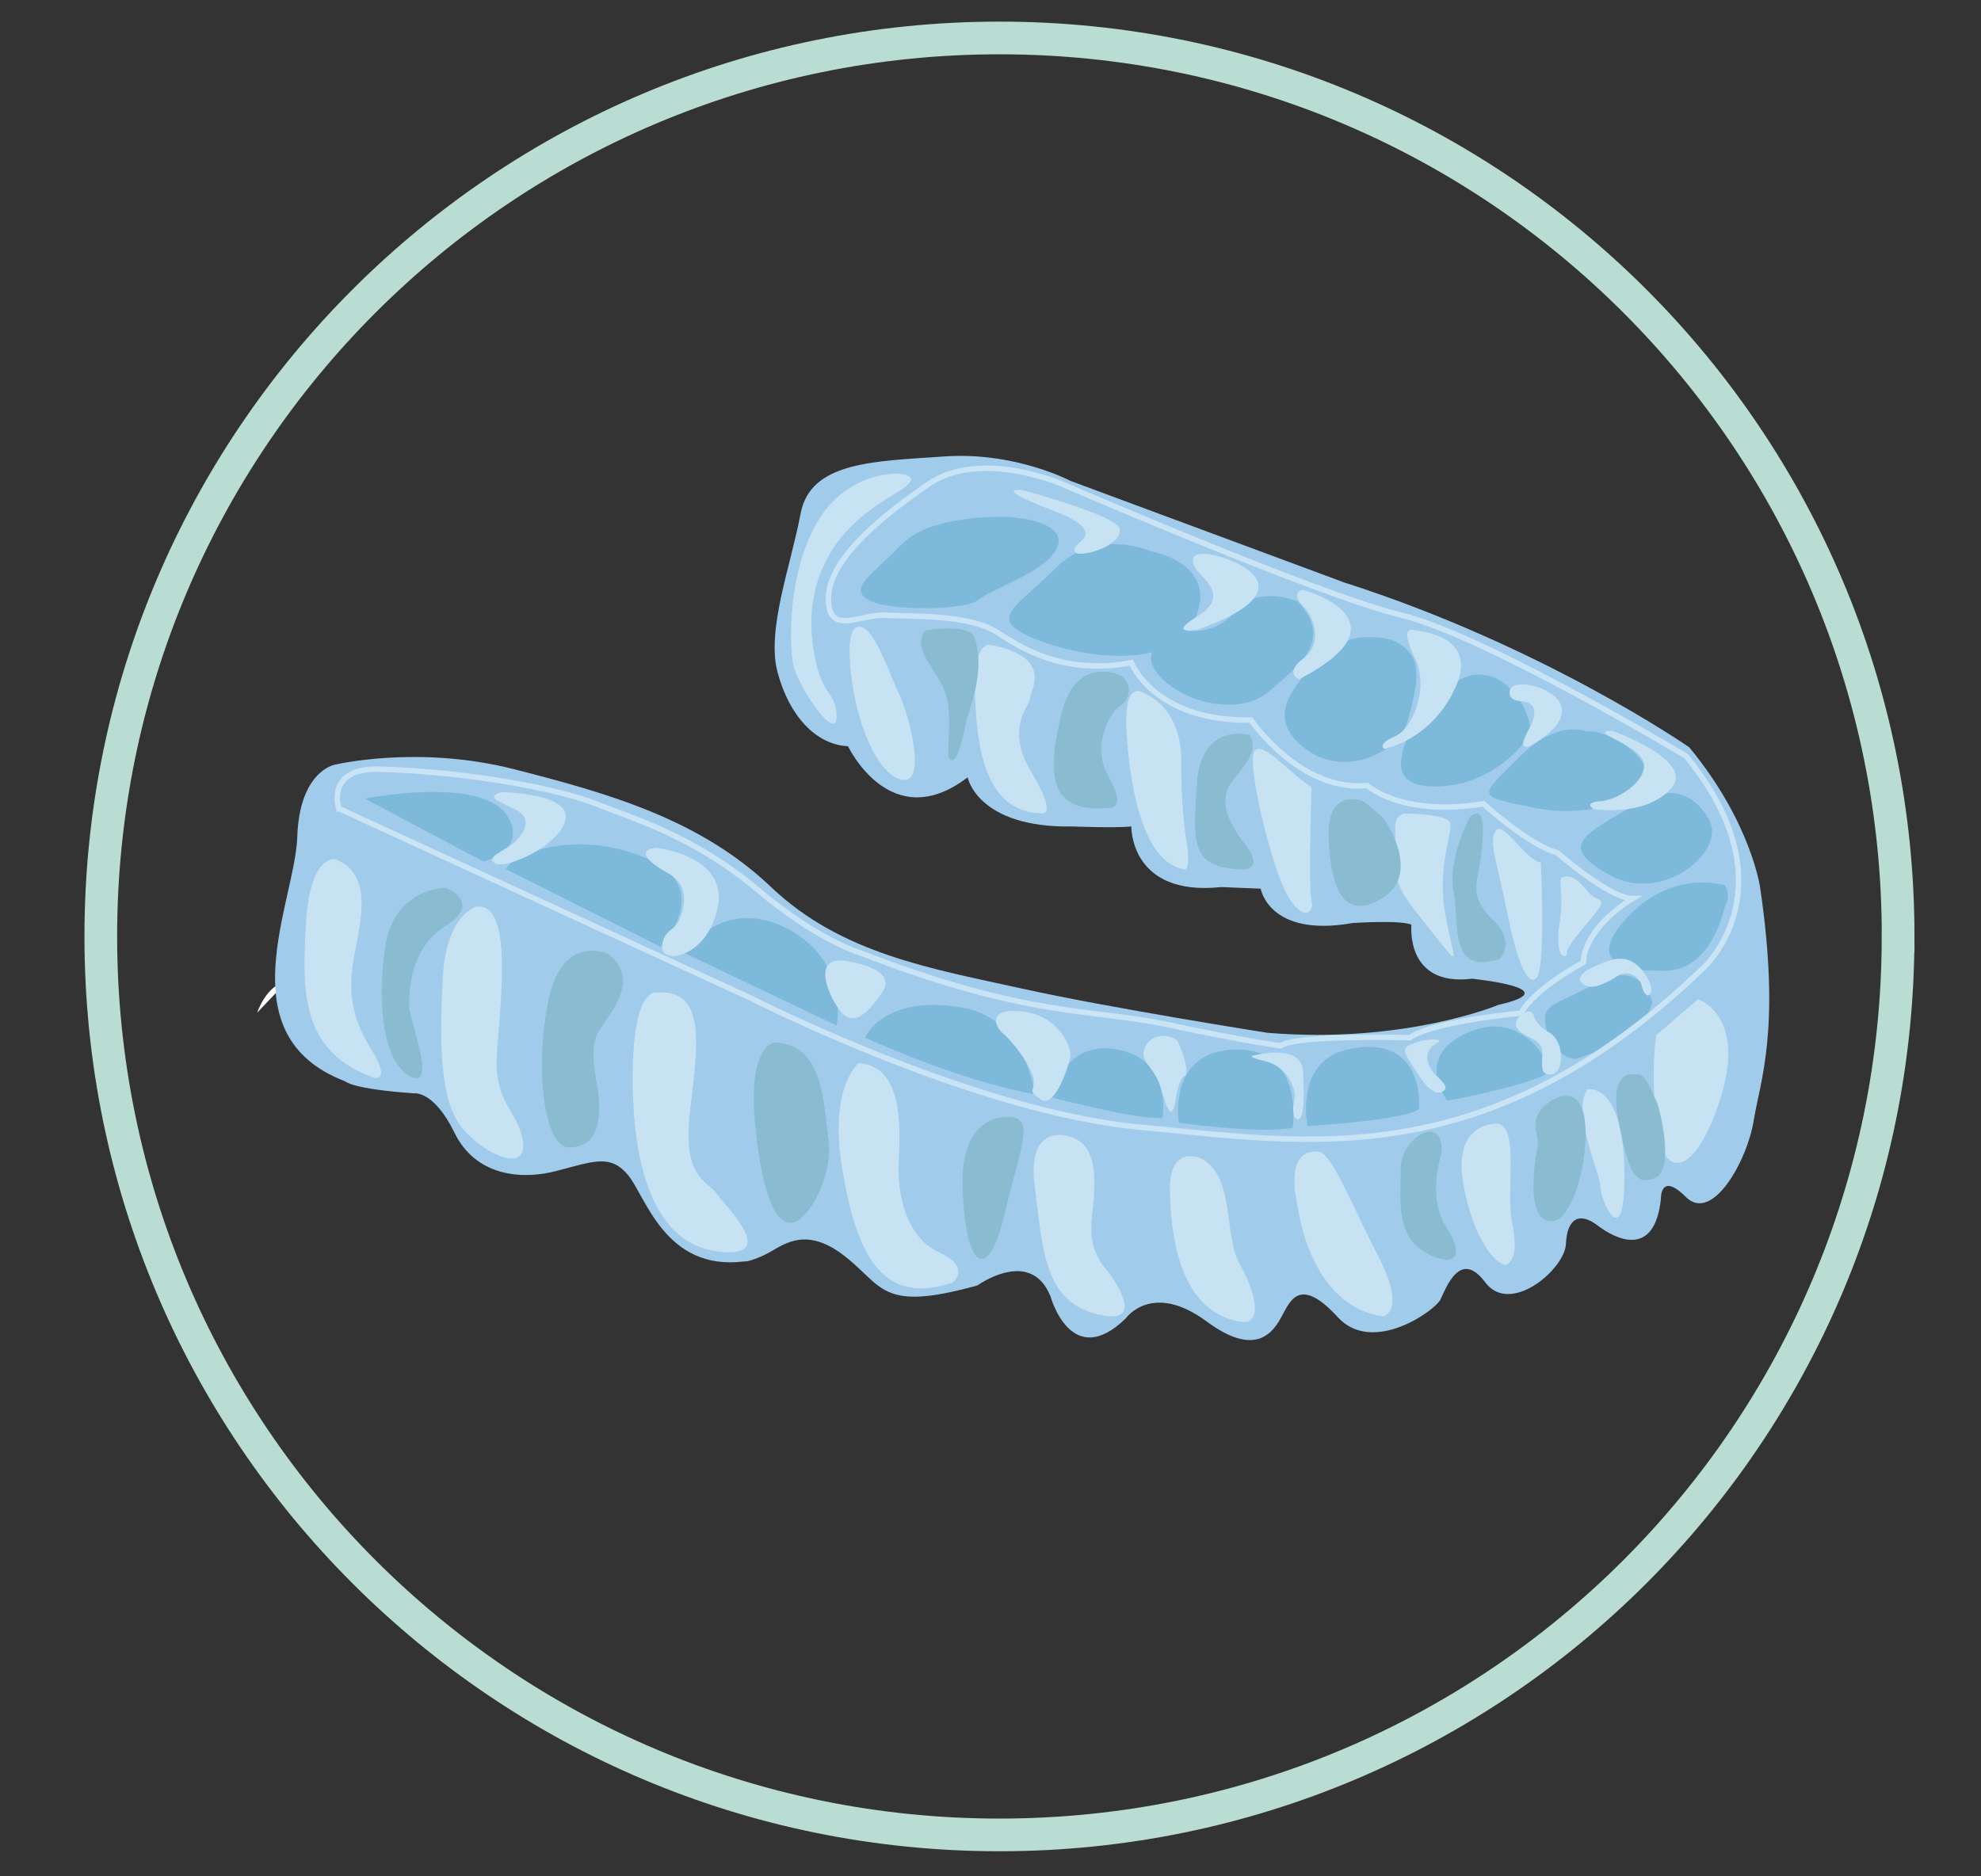
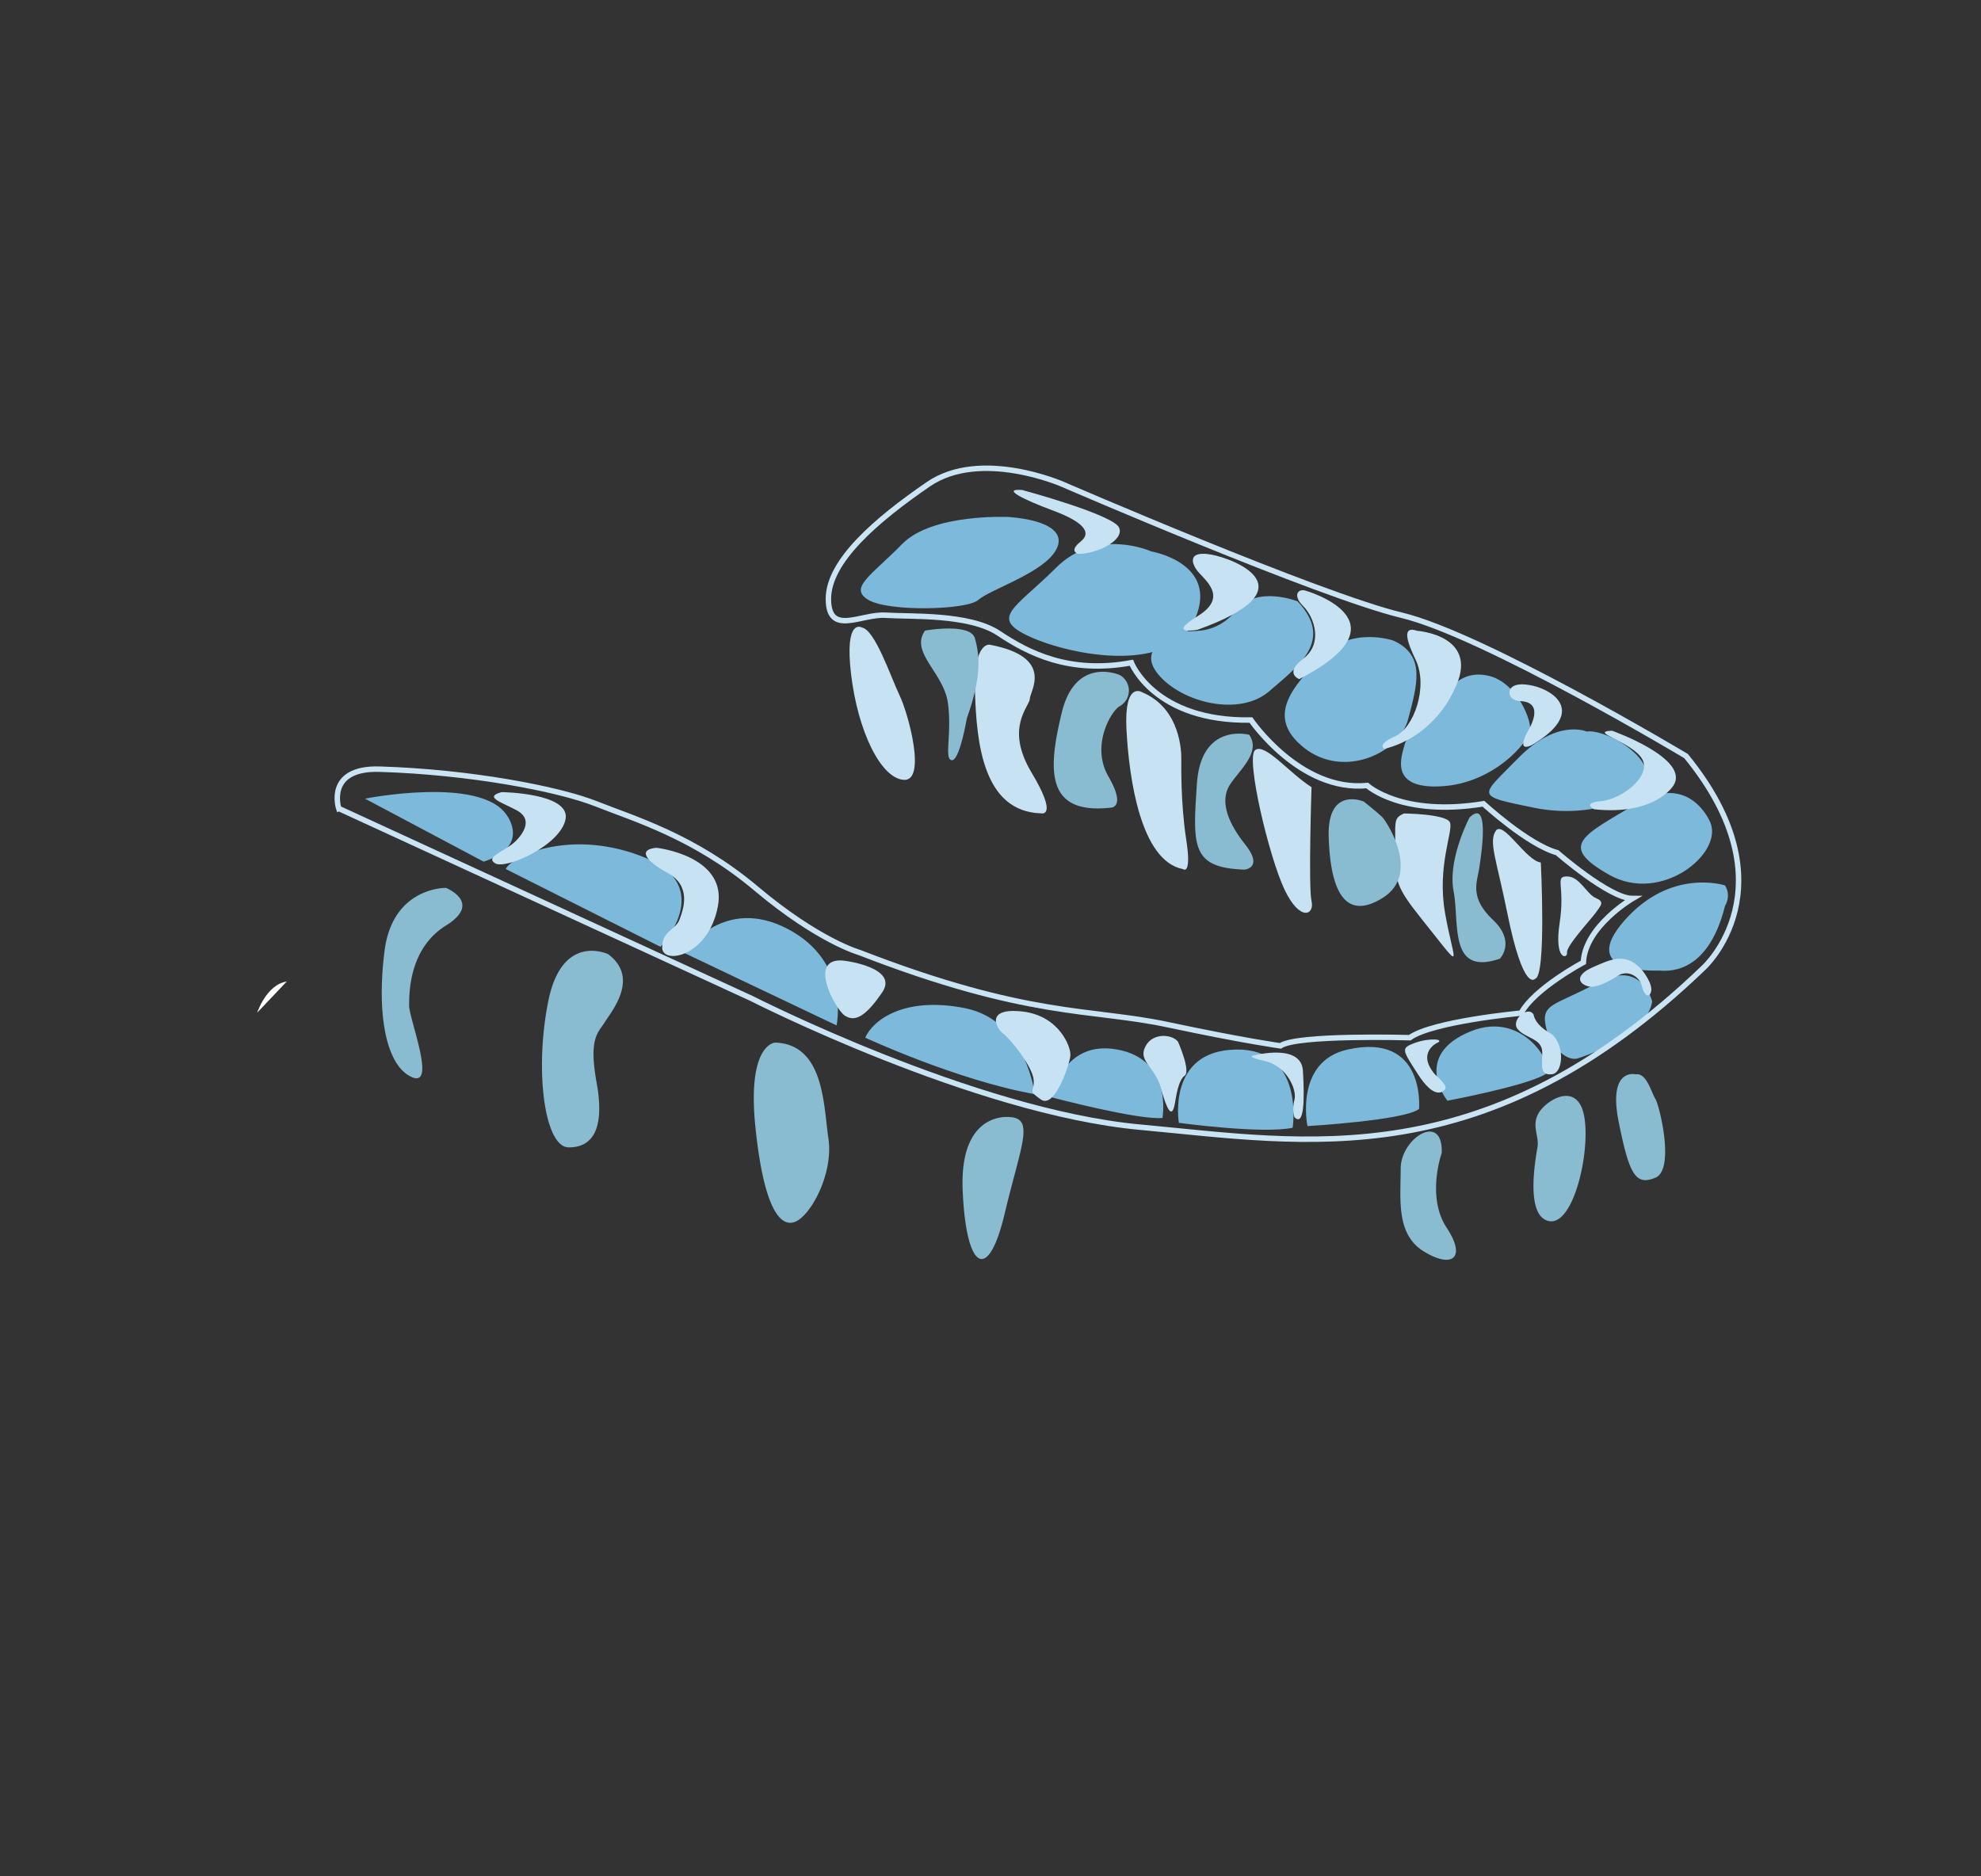
<svg xmlns="http://www.w3.org/2000/svg" viewBox="0 0 484.65 459.15">
  <rect x="0" y="0" width="484.65" height="459.15" fill="#333333" stroke="none" />
  <defs>
    <clipPath id="a" clipPathUnits="userSpaceOnUse">
-       <path d="M0 344.36h363.49V0H0z" />
-     </clipPath>
+       </clipPath>
    <clipPath id="b" clipPathUnits="userSpaceOnUse">
      <path d="M0 344.36h363.49V0H0z" />
    </clipPath>
    <clipPath id="c" clipPathUnits="userSpaceOnUse">
      <path d="M0 344.36h363.49V0H0z" />
    </clipPath>
  </defs>
  <g clip-path="url(#a)" transform="matrix(1.333 0 0 -1.333 0 459.15)">
-     <path d="M348.36 172.55c0-91.1-73.84-164.94-164.94-164.94C92.33 7.61 18.5 81.46 18.5 172.55s73.84 164.93 164.93 164.93c91.1 0 164.94-73.84 164.94-164.93z" fill="none" stroke="#b9ddd2" stroke-width="6" stroke-linecap="round" stroke-miterlimit="10" />
-   </g>
+     </g>
  <g clip-path="url(#b)" transform="matrix(1.333 0 0 -1.333 0 459.15)">
    <path d="M47.2 158.55s1.7 5.16 5.43 5.72z" fill="#fff" />
  </g>
  <g clip-path="url(#c)" transform="matrix(1.333 0 0 -1.333 0 459.15)">
-     <path d="M61.36 204.05s-6.4-1.2-6.8-13.22c-.41-12.03-13.23-36.47 8.8-44.89 0 0 1.21-1.4 12.63-2.2 0 0 3.6.6 7.42-7.22 3.8-7.81 12.02-8.81 18.83-7 6.82 1.8 9.82 3.06 13.03-.78 3.2-3.84 6.81-17.66 21.24-15.86 0 0 .8-.2 3.8 1.2 3.01 1.4 7.02 5.61 14.43 0 7.42-5.6 6.62-10.62 24.65-5.6 0 0 9.82 7.1 13.43-2.07 0 0 3.8-13.77 13.82-3.95 0 0 4.81 6.81 14.83-.6 10.02-7.42 12.82-.8 14.23 1.8 1.4 2.6 3.4 6.01 9.82-1 6.4-7.01 17.83 1.2 18.83 3.2 1 2.01 3.6 9.42 8.22 3.21 4.6-6.21 14.63 2.4 14.83 7.02.2 4.6 2.4 6 5.8 3.4 3.41-2.6 10.43-6.01 11.63 4.81 0 0-.2 5.21 4.6.4 4.82-4.8 11.23 6.61 12.43 14.03 1.2 7.41 5.01 16.63 1.2 42.68 0 0-1.6 12.02-13.02 25.85 0 0-26.65 18.53-63.32 30.26l-50.2 18.63s-10.22 5.41-23.14 4.51c-12.93-.9-24.65-.9-26.45-10.52-1.8-9.62-6.31-21.34-4.21-29.15 2.1-7.82 6.91-13.23 12.92-13.53 0 0 7.82-16.53 21.95-5.71 0 0 1.8-9.32 19.23-9.02 0 0 7.82-.3 10.82 0 0 0-.3-12.92 16.54-11.12l7.2-.3s1.51-9.02 16.84-6.31c0 0 8.72.6 10.82-.3 0 0-1.2-11.42 11.12-9.92 0 0 18.04-1.8 4.81-4.81 0 0-17.13-7.21-42.38-5.11 0 0-28.67 4.5-45 8.11-16.32 3.61-33.15 6.32-46.07 18.64-12.93 12.32-29.46 17.13-47.2 21.64-17.73 4.51-32.96.8-32.96.8" fill="#a1cbea" />
    <path d="M66.98 197.84s21.19 4.2 26-3c0 0 4.5-5.72-4.21-8.57zM92.82 184.92l28.4-14.28s10.38 10.97-2.85 16.38c-13.22 5.41-24.34.45-25.55-2.1M125.1 169.74l28.44-13.53s2.56 11.72-9.02 17.74c-11.57 6-18.11-3.61-19.42-4.21M158.8 153.96s16.83-7.82 31.1-10.37c0 0-1.5 13.52-12.76 15.78-11.28 2.25-16.99-2.26-18.34-5.41M193.07 142.99s15.93-4.21 20.28-3.76c0 0 1.96 10.68-8.26 12.55-10.22 1.88-12.02-8.8-12.02-8.8M216.36 138.33s15.33-2.1 20.89-.9c0 0 2.25 14.58-10.44 14.35-12.7-.23-10.45-13.45-10.45-13.45M239.96 137.73s17.78 1.03 20.48 3.14c0 0 1.3 14.14-13.12 10.91-9.82-2.2-7.36-14.05-7.36-14.05M265.65 142.39s14.1 2.64 17.89 4.8c2.1 1.2-3.76 11.88-13.53 7.97-11.06-4.43-4.36-12.77-4.36-12.77M289.7 150.2s12.47 3.9 13.53 10.37c0 0-1.8 7.97-10.07 3.46s-10.72-3.61-9.2-9.02c.7-2.46 3.54-5.62 5.74-4.81" fill="#7cb9da" />
    <path d="M316.6 181.91s-9.92 3.3-18.48-6.46c-8.57-9.77 5.26-9.17 6.3-9.17 1.06 0 8.87-1.35 12.18 11.87 0 0 1.2 1.8 0 3.76" fill="#7cb9da" />
    <path d="M313.9 193.48s-3.76 9.32-13.53 3.46-14.59-7.67-5.04-13.08c9.55-5.4 20.97 3.91 18.57 9.62M291.2 210.16s-5.4 2.41-12.47-4.8c-7.06-7.22-8.27-6.92 2.7-9.17 10.97-2.26 20.92 2.1 20.76 6.16-.17 4.06-7.83 8.27-10.99 7.81M272.42 220.53s-4.96 1.06-7.07-4.2c-2.1-5.26-6.91-6.17-7.51-8.42-.6-2.25-3.04-8.32 6.61-7.81 9.66.5 16.23 8.13 16.38 10.45.15 2.32-3 9.38-8.41 9.98M255.74 226.85s-7.67 2.7-13.08-2.86c-5.41-5.56-10.52-11.12-3.3-16.83 7.2-5.71 17.43-1.05 19.08 5.26 1.65 6.31 3.3 11.72-2.7 14.43M238.15 234.06s-7.51 3-11.27-1.65c-3.76-4.66-8.27-3.61-9.62-3.91-1.35-.3-9.02-2.68-4.66-7.88 4.36-5.2 14.88-7.75 20.3-3.1 5.4 4.67 12.01 9.33 5.25 16.54" fill="#7cb9da" />
    <path d="M211.28 243.23s-9.95 4.5-17.46-3c-7.52-7.52-12.48-9.21-4.66-12.73 7.81-3.5 25.85-6.82 30.2 3.4 4.36 10.22-8.08 12.33-8.08 12.33M185.2 249.54s-14.08.73-19.64-4.97c-5.56-5.7-9.92-8.05-6.16-10.26 3.76-2.2 18.04-1.85 20.14 0 2.1 1.85 10.67 4.56 13.68 8.32 3 3.75-.39 6.3-8.01 6.91" fill="#7cb9da" />
-     <path d="M61.56 186.72s-4.65 1.05-5.4-11.72c-.76-12.78-.9-23.6 12.47-28.4 0 0 3.3-.9-.6 5.4-3.91 6.32-4.06 11.27-3 17.14 1.04 5.86 3.64 14.82-3.47 17.58M87.41 178s-5.56-1.35-6.16-13.22c-.6-11.87-.6-22.85 3.91-27.8 4.5-4.96 11.57-7.67 10.82-2.1-.75 5.55-5.26 6.9-4.8 15.62.44 8.72 3.3 28.4-3.77 27.5M120.18 162.22s-4.06.52-4.06-15.67 3.9-30.31 15.48-31.82c11.57-1.5 1.95 7.82 0 10.52-1.96 2.7-6.42 2.86-4.94 15.33 1.48 12.48 2.98 22.55-6.48 21.64M157.6 149.3s-5.56-4.36-3-19.54c2.55-15.18 7.06-25.25 20.28-20.74 0 0 3.46 2.83-2.55 5.55-6.01 2.72-7.35 10.38-7.43 14.74-.09 4.36 2.17 19.39-7.3 19.99M195.77 135.92s-7.36 2.26-5.86-9.31c1.5-11.58 1.65-21.04 11.57-23.45 9.92-2.4 1.8 7.97 1.8 7.97s-3.3 3.12-3 8.32c.3 5.2 2.55 15.12-4.5 16.47M220.87 131.56s-6.46 3.61-6.16-6.3c.3-9.93 2.67-21.66 12.92-23.45 3.96-.7 3.16 4.8 0 10.37-3.15 5.56-.9 15.63-6.76 19.38M242.51 132.92s-7.21 2.25-4.2-10.67c0 0 2.25-17.7 15.62-19.45 0 0 4.21.96-.9 10.88-5.11 9.92-7.81 17.28-10.52 19.24M274.97 138.18s-8.72.6-6.31-11.57c2.4-12.18 7.21-14.88 7.96-14.28.76.6 2.1 1.8.9 7.66-1.2 5.86 1.36 17.14-2.55 18.19M291.35 144.49s6.47 1.35 6.77-14.73c.3-16.08-4.36-5.86-4.36-3.3 0 2.55-5.41 13.67-2.4 18.03M311.64 161.02s8.87-2.85 4.21-17.88c-4.66-15.03-10.82-15.47-11.87-4.96-1.05 10.52 0 16.23 0 16.23zM167.22 256.45c0 1.86-10.98 2.15-16.84-7.21-5.85-9.36-5.56-22.84-4.8-26.75.75-3.9 7.96-14.58 7.96-9.62 0 4.96-3 3.16-4.36 13.22-1.23 9.15 2 15.66 4.96 19.4 5.56 7 13.08 9.1 13.08 10.96" fill="#c7e3f3" />
    <path d="M158.2 229.25s-3.25 1.96-2-8.56 5.46-19.1 9.66-19.4c4.21-.3.9 12.03-.75 15.49-1.65 3.45-4.5 12.02-6.91 12.47M181.64 226.1s-3 .6-2.7-8.72c.3-9.32 1.5-21.94 12.17-22.24 0 0 3.16-.75-1.8 7.51-4.96 8.27-.3 12.17-.3 13.53 0 1.35 4.66 7.66-7.37 9.92M209.6 217.38s-3.3 2.1-2.86-6.77c.45-8.86 2.56-24.2 10.37-25.7 0 0 1.65-1.35.6 5.42-1.05 6.76-.9 13.97-.9 14.88 0 .9 0 9.16-7.21 12.17M230.37 206.76c1.8 1.36 6.28-4.26 10.34-6.81 0 0-.6-18.34 0-20.9.6-2.55-2.1-3.9-4.96 2.1-2.86 6.02-7.19 24.26-5.38 25.61M257.69 195.12s7.74-.08 8.42-1.64c.67-1.55-2.41-7.94-.9-16.6 1.5-8.65 3.45-10.9-2.26-3.69-5.71 7.22-7.06 8.42-6.91 14.43.15 6.01-.46 6.58 1.65 7.5M274.52 191.93c1.35 2 5.56-5.51 8.27-5.81 0 0 1.05-21.04-1.05-21.34 0 0-2.1-2.78-5.11 12.1-1.98 9.82-3.46 13.05-2.1 15.05M287.6 183.56c2.34 0 3.6-3.25 5.26-3.95 1.65-.7 1.05-1.28 0-2.72-1.06-1.44-5.41-6.1-5.26-7.3.15-1.2-2.4-1.5-1.36 5.4 1.06 6.92-.98 8.57 1.36 8.57M277.08 217.6s.15 1.88 4.2.98c4.06-.9 9.77-4.96 0-10.82 0 0-3.3-1.95-.75 2.7 0 0 3.15 5-1.35 5.27-2.57.15-2.1 1.86-2.1 1.86M260.1 228.65s12.03-.83 6.68-11.06c0 0-3.38-8.25-12.7-10.62 0 0-1.52.79 1.94 2.3 3.47 1.5 6.18 9.14 3.77 14.12-1.4 2.92-2.7 6.31.3 5.26M239.65 236.01s19.4-5.56-1.2-16.23c0 0-2.85 1.06.75 3.76 3.61 2.7 2.1 7.52 0 9.62-2.1 2.1-.86 3.3.45 2.85M222.37 242.63c4.06-.75 18.49-6.22-2.55-13.78 0 0-5.86-1.1 0 2.5 5.86 3.61 1.05 6.77-.15 8.42-1.2 1.65-1.36 3.6 2.7 2.86M187.6 254.5s16.74-4.51 17.79-6.91c1.05-2.4-4.36-4.93-7.52-4.8 0 0-1.8.44.46 2.24 2.25 1.8.15 3.76-5.11 5.71-5.26 1.96-9.59 4.06-5.62 3.76M295.86 210.31s14.43-5.1 11.27-10.06c0 0-3.3-5.56-14.57-4.36 0 0-2.3 1.2 1.32 1.5 3.63.3 9.25 4.5 7.54 7.67-1.71 3.15-10.07 5.1-5.56 5.25M297.01 165.38s-3.6-2.5-5.5-2c-1.91.5-2.41 2.1.8 3.5 3.2 1.4 6.2 3 9.21-.7 0 0 1.9-2.4 1.5-3.8-.4-1.4-1.4-.4-1.7 1.1-.3 1.5-2.37 3.04-4.3 1.9M281.48 158.17s.1-1.7 2.91-3.31c2.8-1.6 2.7-7.41.4-7.62-2.3-.2-1.68 1.6-1.74 4.11-.06 2.5-3.17 2.5-4.53 4.21-1.3 1.63 1.98 4.43 2.96 2.6M263.75 153s-3.8-1.78-.4-5.77c0 0 2.4-2.03 1.9-2.71-.5-.68-2.1-1.81-5 2.71-2.91 4.52-3.21 4.8-.6 5.76 2.6.97 5.67.74 4.1 0M230.3 150.73s8.53 2.25 8.83-2.86c.3-5.1.26-10.37-1.56-8.5 0 0-.5 1.21 0 3.17.5 1.95-1.45 6.23-5.43 7.13-3.98.9-1.83 1.06-1.83 1.06M216.21 153.2s2.4-5.4 1.2-6.23c-1.2-.83-1.6-4.15-1.8-5.19-.53-2.79-1.43-1.1-2.56 2.93-1.12 4.04-4.2 4.89-2.85 7.6 1.35 2.7 5.03 2.25 6.01.9M184.12 154.7c-1.31.99-3.34 4.82 3.48 4.07 6.82-.76 9-6.54 8.85-8.12-.15-1.58-2.86-9.84-5.41-8.04-2.56 1.8-1.16 1.2-1.33 3.6-.18 2.41-4.27 7.52-5.59 8.5M155.04 168.08s9.99-1.24 6.87-5.8c-3.11-4.57-5.06-5.47-6.87-4.26-1.8 1.2-7.06 10.97 0 10.06M120.48 188.82s13.07-1.44 11.27-10.79c-1.8-9.34-10.22-10.7-10.22-7.54 0 3.15 2.4 3.15 3.16 5.1.75 1.96 2.25 6.17-2.1 8.58-4.37 2.4-5.42 4.35-2.11 4.65M92.07 199.04s12.63-.15 11.73-4.96c-.9-4.8-10.98-9.31-12.93-8.11-1.95 1.2 1.95 2.25 3.76 4.06 1.8 1.8 3 4.2.15 5.7-2.86 1.51-6.01 2.41-2.7 3.31" fill="#c7e3f3" />
    <path d="M169.77 228.69s8.32 1.48 9.15-1.4c.82-2.87 1.37-6.76-1.48-14.72 0 0-1.32-7.82-2.76-7.67-1.45.15.05 4.8-.7 10.44-.75 5.65-7.06 9.33-4.2 13.35M205.52 220.53s-8.1 3.61-10.65-6.9c-2.56-10.53-3-18.8 9.02-17.44 0 0 2.85 0-.45 5.7-3.31 5.72.55 12.12 2.08 12.93a3.28 3.28 0 010 5.71M229.28 209.56s-8.86 2.4-9.61-9.01c-.76-11.43-1.06-15.4 8.71-15.74 0 0 3.61.26.15 4.62-3.45 4.35-4.66 8.26-2.7 11.12 1.95 2.85 5.56 5.86 3.45 9.01M250.32 197.29s-6.76 2.96-6.46-6.51c.3-9.47 2.8-15.58 9.89-11.17 7.1 4.4.72 14.02 0 14.77-.72.76-3.43 2.91-3.43 2.91M269.71 194.38s-4.05-7.66-2.93-13.52c1.13-5.86-.97-15.63 8.5-12.4 0 0 3 3.08-1.28 7.14-4.29 4.06-2.93 6.84-2.56 9.2.38 2.37 2.1 13.3-1.73 9.58M300.22 147.23s-5.11 1.32-3.16-8.6c1.96-9.92 3.16-11.87 6.77-10.37 3.6 1.5.75 13.22 0 14.43-.75 1.2-1.63 4.87-3.61 4.54M282.49 140.28c1.5 2.33 7.06 5.71 8.26-.75 1.2-6.46-1.95-20.14-6.46-19.24-4.5.9-2.4 11.73-2.1 13.68.3 1.95-1.2 3.98.3 6.31M264.6 132.77s-2.85-7.97.9-13.68c3.76-5.71.9-7.51-4.2-4.36-5.11 3.16-4.23 9.53-4.23 15.18s7.83 10.52 7.53 2.86M185.4 139.38s-9.32 1.35-8.72-13.38c.6-14.72 4.66-17.13 7.67-4.5 3 12.62 5.56 17.58 1.05 17.88M142.27 153.06s-5.26-.15-3.6-15.78c1.64-15.63 4.95-18.64 7.8-16.84 2.86 1.8 6.47 9.02 5.57 15.03-.9 6.01-.75 17.28-9.77 17.59M111.61 169.29s-8.42 4.05-10.97-8.57c-2.56-12.62-.75-26.9 3.76-26.9 4.5 0 6.6 3.6 5.1 11.87s.3 9.17 1.5 11.12c1.21 1.96 6.47 8.12.61 12.48M81.85 181.46s-9.77.2-11.27-11.55c-1.5-11.74.3-21.06 4.96-23.17 4.66-2.1-.45 10.67-.45 13.08 0 2.4 0 10.52 6.76 14.73 6.77 4.2 0 6.91 0 6.91" fill="#89bbd1" />
    <path d="M62.17 196.04l75.74-34.87s40.88-20.84 71.34-23.64c30.46-2.8 63.32-9.22 103.4 29.25 0 0 16.43 14.83-3.21 38.88 0 0-37.17 22.24-52.2 25.85-15.03 3.6-62.22 24.04-62.22 24.04s-15.03 6.61-24.65 0-18.33-14.13-18.33-21.04c0-6.91 6-2.7 10.52-3 4.5-.3 15.33.3 20.74-3.31 5.4-3.6 12.92-7.52 24.34-5.41 0 0 4.21-10.82 21.95-10.52 0 0 9.01-13.23 21.34-12.02 0 0 6.3-5.8 21.34-3.35 0 0 8.11-7.48 13.52-8.98 0 0 9.62-8.41 13.83-8.41 0 0-8.72-5.11-9.02-11.73 0 0-9.01-4.8-11.42-9.31 0 0-16.23-1.5-20.44-4.51 0 0-20.74.6-23.74-1.5 0 0-6.62.9-20.74 3.9-14.13 3-25.55 1.2-56.51 13.23 0 0-7.52 2.1-18.94 11.72-11.42 9.62-22.54 12.85-29.45 15.6-6.92 2.73-23.13 5.84-39.68 6.34-9.97.3-7.51-7.21-7.51-7.21z" fill="none" stroke="#c9e4f4" stroke-miterlimit="10" />
  </g>
</svg>